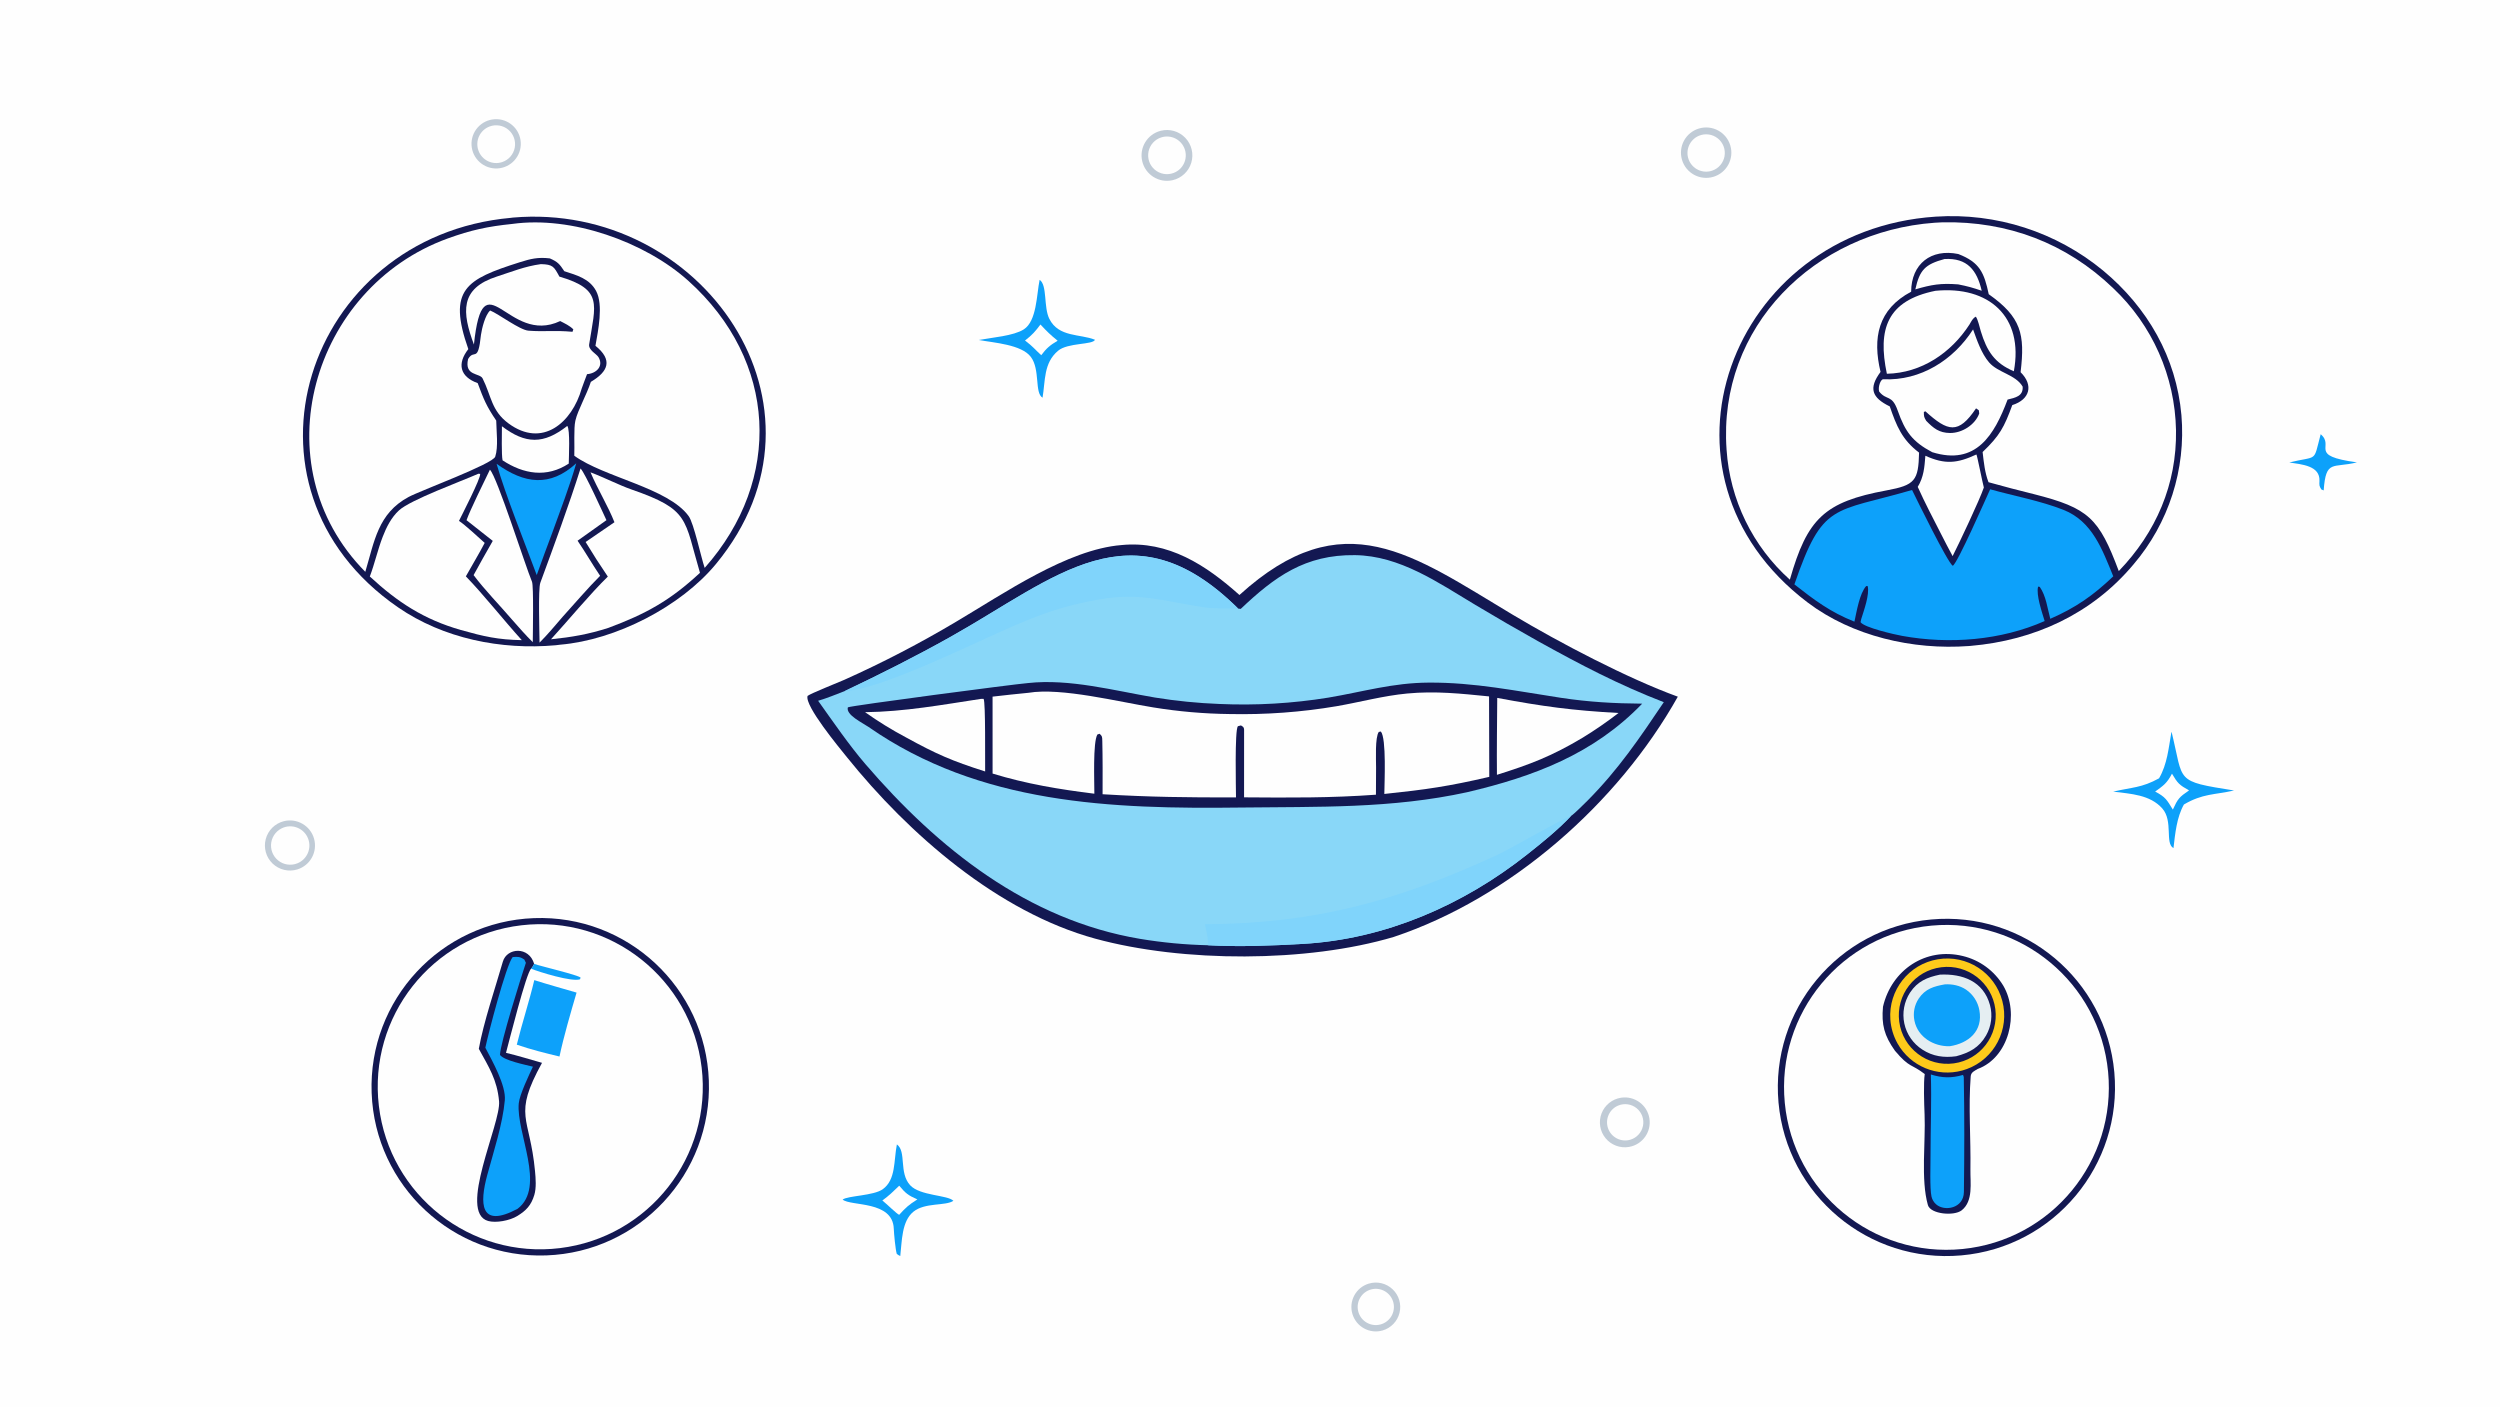
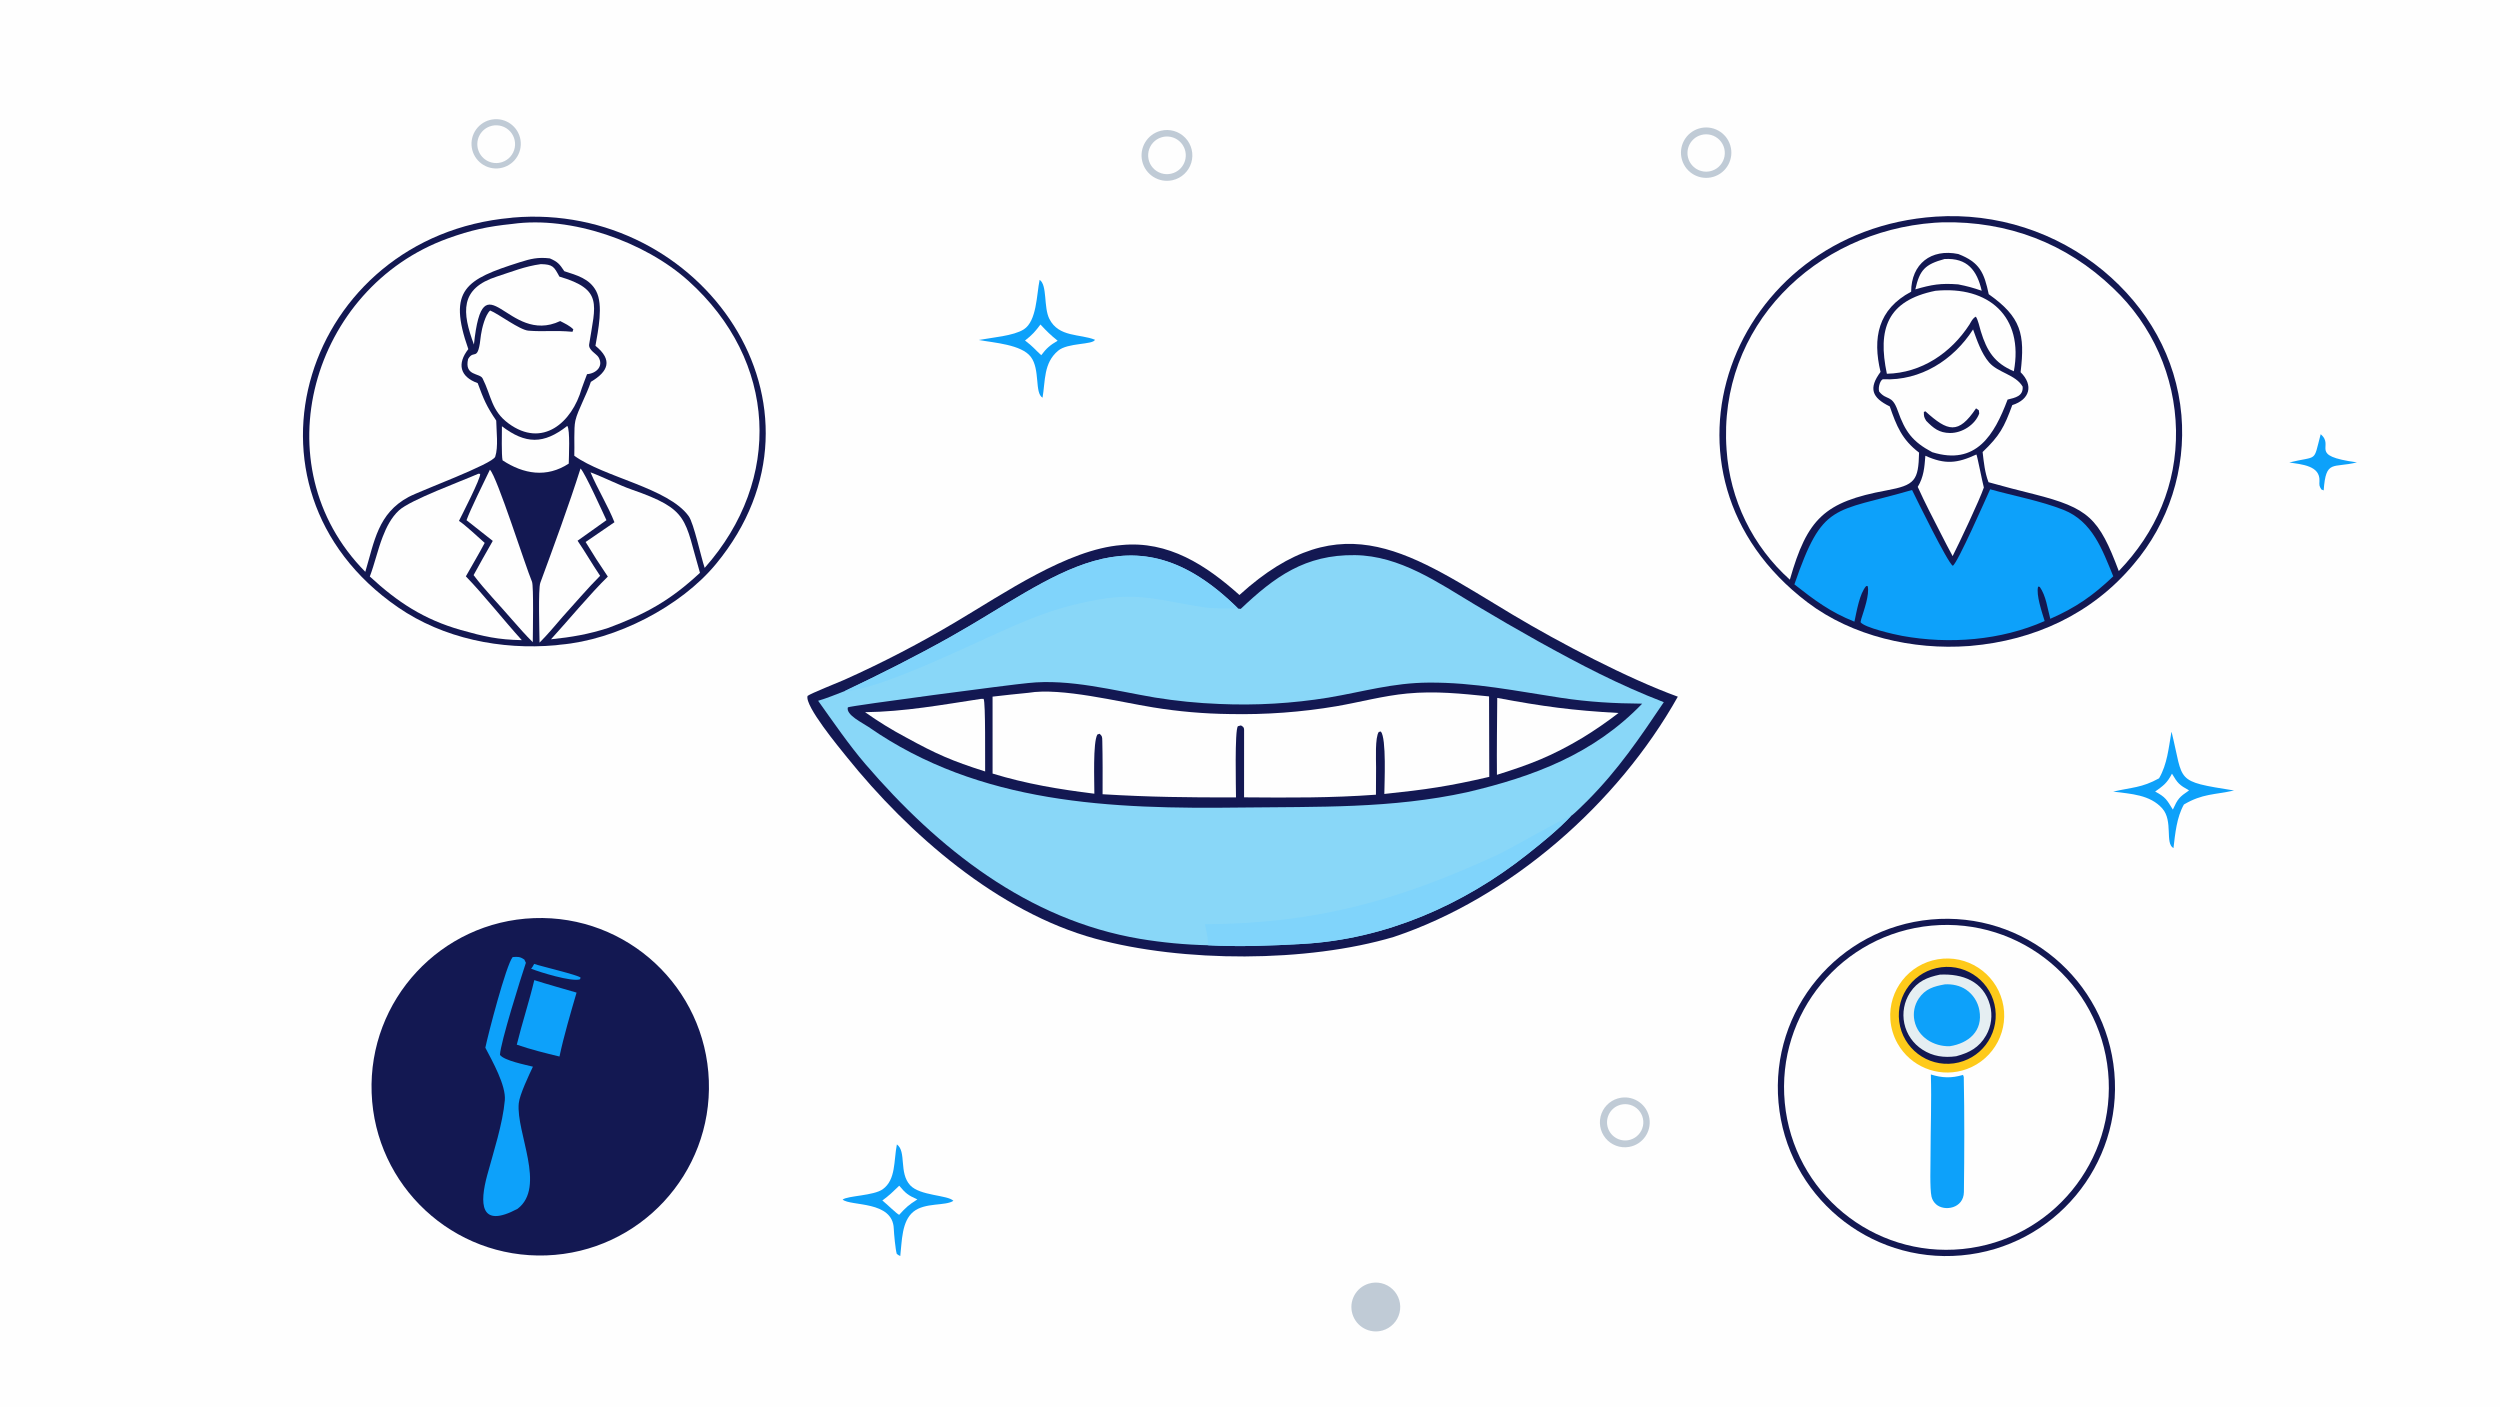
<svg xmlns="http://www.w3.org/2000/svg" version="1.1" style="display: block;" viewBox="0 0 2048 1152" width="1820" height="1024" preserveAspectRatio="none">
  <path transform="translate(0,0)" fill="rgb(254,254,254)" d="M 0 0 L 2048 0 L 2048 1152 L 0 1152 L 0 0 z" />
  <path transform="translate(0,0)" fill="rgb(19,24,82)" d="M 1015.35 487.301 C 1100.43 409.986 1157.12 454.383 1239.39 503.559 C 1277.1 526.102 1333.4 555.702 1374.47 570.58 C 1325.31 658.176 1237.36 735.395 1141.76 767.35 C 1070.78 788.471 968.898 788.388 897.169 768.754 C 817.566 746.964 744.514 683.218 693.714 620.041 C 687.472 612.277 659.007 578.017 661.56 569.95 C 664.296 567.831 686.564 559.044 691.666 556.77 C 723.215 542.634 753.916 526.677 783.615 508.98 C 822.086 486.218 874.476 449.966 918.597 446.415 C 957.13 442.556 988.128 462.975 1015.35 487.301 z" />
  <path transform="translate(0,0)" fill="rgb(137,215,248)" d="M 1014.28 498.415 L 1016.39 498.69 C 1044.26 472.293 1069.18 454.136 1110 454.657 C 1146.83 455.127 1178.09 477.138 1208.74 495.487 C 1225.67 505.626 1242.74 515.51 1259.96 525.138 C 1294.97 544.507 1325.59 560.6 1362.99 575.095 C 1343.18 604.478 1325.7 630.397 1300.42 655.795 C 1298.17 658.049 1289.31 666.852 1287.01 668.253 C 1276.57 679.39 1263.34 690.069 1251.31 699.594 C 1198.61 741.332 1134.73 769.219 1067.15 773.061 C 1041.41 774.525 1015.23 775.595 989.472 774.157 C 970.828 773.732 952.238 771.978 933.843 768.909 C 841.872 753.432 768.328 694.919 708.886 625.749 C 695.547 610.227 682.252 590.811 670.201 573.935 C 677.166 571.923 685.177 568.621 692.04 565.974 C 721.267 552.087 750.166 537.578 778.406 521.748 C 864.952 473.235 926.944 411.974 1014.28 498.415 z" />
  <path transform="translate(0,0)" fill="rgb(128,212,251)" d="M 692.04 565.974 C 721.267 552.087 750.166 537.578 778.406 521.748 C 864.952 473.235 926.944 411.974 1014.28 498.415 C 1006.46 498.378 992.885 498.418 985.713 497.324 C 953.566 492.42 934.136 485.075 900.898 490.878 C 869.924 496.285 851.034 503.517 823.351 515.702 C 795.366 528.021 719.054 565.579 692.04 565.974 z" />
  <path transform="translate(0,0)" fill="rgb(128,212,251)" d="M 987.011 756.953 C 1077.48 756.441 1144.78 737.858 1226.4 700.253 C 1238.32 694.76 1279.89 670.328 1287.01 668.253 C 1276.57 679.39 1263.34 690.069 1251.31 699.594 C 1198.61 741.332 1134.73 769.219 1067.15 773.061 C 1041.41 774.525 1015.23 775.595 989.472 774.157 C 989.878 768.368 988.265 762.646 987.011 756.953 z" />
  <path transform="translate(0,0)" fill="rgb(19,24,82)" d="M 842.24 559.415 C 876.206 555.722 912.798 565.625 946.002 571.261 C 963.535 574.107 981.227 575.875 998.976 576.555 C 1028.83 577.882 1058.74 576.136 1088.24 571.346 C 1117.05 566.472 1140.68 559.244 1170.39 559.053 C 1207.99 558.81 1241.89 565.925 1278.7 571.505 C 1301.62 574.978 1322.22 576.112 1345.28 576.305 C 1305.46 617.642 1256.35 636.002 1201.95 648.803 C 1139.94 662.402 1079.19 660.593 1017.01 661.37 C 910.43 662.701 802.603 658.792 711.601 595.434 C 706.812 592.099 692.691 585.496 694.572 579.304 C 697.278 577.907 830.324 560.376 842.24 559.415 z" />
  <path transform="translate(0,0)" fill="rgb(254,254,254)" d="M 842.513 567.402 C 869.298 562.908 916.765 574.882 944.621 579.344 C 965.324 582.732 986.253 584.556 1007.23 584.801 C 1036.62 585.431 1066 583.281 1094.98 578.377 C 1114.35 575.006 1133.33 569.817 1152.86 567.977 C 1176.06 565.791 1196.84 568.076 1219.83 570.357 L 1220.01 636.246 C 1186.94 643.967 1168.14 646.683 1134.04 650.251 C 1134.11 641.625 1135.91 604.602 1131.19 599.108 L 1129.5 599.446 C 1126.35 603.955 1127.28 621.801 1127.28 628.5 L 1127.17 650.86 C 1090.44 653.561 1055.86 653.315 1019.14 653.024 C 1019.11 635.816 1019.12 615.115 1019.16 597.631 C 1019.17 595.419 1018.03 595.037 1016.59 594.121 L 1014.05 594.784 C 1011.39 598.217 1012.5 645.35 1012.53 653.064 C 974.006 653.186 941.52 652.815 903.234 650.477 C 903.289 636.019 903.347 621.447 903.005 606.989 C 902.919 603.347 902.985 602.933 900.8 600.954 L 898.978 601.566 C 895.216 607.814 896.527 640.249 896.498 650.043 C 867.841 646.507 840.791 642.023 813.126 633.55 L 813.115 570.545 C 822.904 569.401 832.703 568.354 842.513 567.402 z" />
  <path transform="translate(0,0)" fill="rgb(254,254,254)" d="M 1226.54 571.589 C 1264.14 578.636 1287.92 581.838 1325.88 583.944 C 1316.46 591.212 1306.66 597.965 1296.52 604.174 C 1271.12 619.323 1253.78 625.948 1226.29 634.576 C 1226.07 613.794 1226.43 592.415 1226.54 571.589 z" />
  <path transform="translate(0,0)" fill="rgb(254,254,254)" d="M 803.648 572.374 L 805.761 572.372 C 807.501 575.022 806.859 623.396 807.028 631.825 C 779.863 623.216 766.859 617.489 742.162 603.915 C 730.564 597.761 719.374 590.868 708.659 583.281 C 740.738 582.917 771.978 577.207 803.648 572.374 z" />
  <path transform="translate(0,0)" fill="rgb(19,24,82)" d="M 1585.68 177.432 C 1635.37 174.127 1684.45 189.929 1722.88 221.606 C 1759.22 251.812 1782.83 292.669 1787.02 340.009 C 1790.8 384.379 1776.66 428.414 1747.74 462.282 C 1713.73 502.846 1666.52 524.488 1614.25 528.991 L 1612.84 529.099 C 1567.2 532.509 1517.39 521.16 1480.66 493.307 C 1341.99 388.144 1417.73 188.609 1585.68 177.432 z" />
  <path transform="translate(0,0)" fill="rgb(254,254,254)" d="M 1584.86 182.423 C 1587.07 182.224 1589.28 182.104 1591.5 182.063 C 1644.7 181.058 1692.6 199.055 1731.01 235.926 C 1763.19 266.234 1781.78 308.236 1782.59 352.433 C 1783.3 396.629 1766.19 436.103 1735.71 467.697 C 1719.43 424.358 1711.23 416.166 1666.37 404.752 C 1653.85 401.675 1641.39 398.4 1628.98 394.927 C 1625.95 386.999 1625.11 378.56 1624.16 370.2 C 1638.22 356.774 1641.82 349.888 1648.46 331.78 C 1662.85 327.244 1666.08 315.543 1655.27 304.835 C 1659.02 273.57 1655.71 259.725 1629.17 240.957 C 1625.41 223.347 1621.84 214.83 1604.21 208.039 C 1581.98 203.48 1565.72 216.07 1565.61 238.918 C 1538.38 253.35 1533.87 276.758 1540.54 304.59 C 1530.51 318.093 1533.47 325.731 1548.1 332.856 C 1553.6 348.757 1558.02 360.002 1572.1 370.686 C 1571.61 393.655 1568.71 397.344 1545.5 401.625 C 1494.5 411.031 1480.52 424.741 1466.25 474.761 C 1435.72 447.415 1417.11 409.204 1414.41 368.307 C 1407.14 267.372 1486.8 189.495 1584.86 182.423 z" />
  <path transform="translate(0,0)" fill="rgb(13,161,250)" d="M 1630.33 400.727 C 1649.7 406.156 1671.72 410.191 1690.36 417.56 C 1714.12 426.95 1722.24 450.22 1731.19 472.013 C 1714.73 487.745 1700.44 497.678 1679.58 506.805 C 1677.24 498.066 1676.17 488.175 1670.97 480.643 L 1669.61 480.444 C 1667.84 487.175 1672.83 501.499 1674.98 508.647 C 1639 524.543 1596.9 527.792 1558.32 520.801 C 1551.92 519.642 1527.17 514.01 1524.14 509.546 L 1524.78 506.786 C 1526.93 499.844 1531.67 486.961 1530.01 480.008 L 1528.79 479.964 C 1523.32 486.102 1521 500.694 1519.15 509.139 C 1499.43 501.324 1486.33 491.458 1469.97 478.616 C 1493.28 410.892 1501.52 420.128 1566.36 401.303 C 1570.31 409.384 1595.42 460.643 1599.7 463.394 C 1603.52 461.535 1626.74 408.544 1630.33 400.727 z" />
  <path transform="translate(0,0)" fill="rgb(254,254,254)" d="M 1616.34 269.797 C 1619.59 278.851 1623.17 289.459 1629.43 296.782 C 1636.67 305.24 1651.29 306.801 1656.96 316.647 C 1657.5 324.469 1651.01 325.692 1644.62 327.257 C 1633.78 356.089 1618.88 381.592 1582.83 370.326 C 1566.56 361.682 1560.7 353.507 1554.61 336.292 C 1549.79 322.661 1545.63 328.472 1539.39 320.663 C 1538.32 316.903 1540.61 310.506 1542.82 310.61 C 1573.33 312.054 1600.39 294.746 1616.34 269.797 z" />
  <path transform="translate(0,0)" fill="rgb(19,24,82)" d="M 1618.78 334.432 L 1621.07 336.055 L 1621.37 338.677 C 1618 347.962 1607.27 354.733 1597.43 354.623 C 1588.56 354.523 1583.92 350.759 1577.97 344.677 C 1576.08 341.541 1576.05 341.07 1576.02 337.39 L 1577.29 336.866 C 1595.72 353.575 1604.27 355.997 1618.78 334.432 z" />
  <path transform="translate(0,0)" fill="rgb(254,254,254)" d="M 1585.48 238.17 C 1629.16 233.875 1658.06 259.292 1649.74 304.063 C 1633.96 297.419 1627.61 287.534 1622.67 271.272 C 1621.62 267.808 1620.5 262.189 1618.63 259.345 C 1616.04 260.585 1614.97 263.151 1613.41 265.745 C 1598.33 289.067 1574.01 305.532 1545.72 306.105 C 1538.03 269.597 1545.78 246.211 1585.48 238.17 z" />
  <path transform="translate(0,0)" fill="rgb(254,254,254)" d="M 1619.07 372.215 C 1619.69 372.9 1624.01 395.153 1625.17 399.27 C 1621.66 409.627 1604.78 445.238 1599.59 455.464 C 1596.31 449.575 1593.05 442.985 1589.92 436.964 C 1583.46 424.335 1576.83 411.695 1571.01 398.763 C 1575.98 390.565 1576.54 382.58 1577.26 373.27 C 1593.39 380.541 1603.27 379.562 1619.07 372.215 z" />
  <path transform="translate(0,0)" fill="rgb(254,254,254)" d="M 1592.92 212.146 C 1611.71 211.06 1619.52 221.428 1623.42 238.117 C 1615.9 235.579 1611.94 234.445 1604.15 232.907 C 1589.92 231.809 1582.42 233.079 1569.04 236.998 C 1572.59 220.973 1577.09 216.489 1592.92 212.146 z" />
  <path transform="translate(0,0)" fill="rgb(19,24,82)" d="M 418.55 178.405 C 419.066 178.337 419.582 178.269 420.099 178.2 C 574.721 164.835 692.901 333.037 586.541 461.885 C 557.598 496.948 504.283 524.174 458.975 527.992 C 457.716 528.189 456.451 528.345 455.182 528.46 C 410.462 532.489 363.224 522.996 326.044 497.386 C 183.202 398.997 250.31 193.526 418.55 178.405 z" />
  <path transform="translate(0,0)" fill="rgb(254,254,254)" d="M 419.666 183.4 C 467.942 176.657 528.234 197.896 563.937 230.023 C 636.705 295.505 641.533 392.643 577.269 465.112 C 574.264 456.312 568.391 428.581 564.172 422.731 C 547.472 399.577 494.814 390.945 470.46 373.252 C 470.799 365.669 469.919 350.855 471.299 344.775 L 471.468 344.054 C 473.276 336.142 480.617 323.226 484.021 312.742 C 498.355 304.255 502.193 294.874 487.79 283.208 C 489.952 270.864 494.4 249.801 488.374 238.385 C 482.952 228.113 472.377 225.398 462.275 222.112 C 458.302 216.123 456.959 214.484 450.423 211.623 C 440.674 210.494 434.86 211.901 425.666 214.819 C 381.753 228.752 366.433 237.006 383.644 285.917 C 374.325 297.874 376.625 308.472 391.331 313.795 C 396.275 327.195 398.549 332.712 406.506 344.44 C 406.642 353.014 408.346 366.06 405.691 374.019 C 403.687 380.023 344.471 401.766 334.681 407.044 C 309.561 420.587 306.757 443.278 299.256 468.328 C 212.919 381.012 255.647 235.497 366.841 195.285 C 385.879 188.401 399.503 185.469 419.666 183.4 z" />
  <path transform="translate(0,0)" fill="rgb(254,254,254)" d="M 443.075 216.325 C 452.908 216.535 453.875 218.379 458.228 226.52 C 494.237 237.086 487.785 249.132 482.637 282.021 C 481.903 286.711 488.63 289.745 490.285 292.534 C 494.7 299.974 488.421 305.869 480.903 306.452 C 480.295 308.159 476.91 316.881 476.551 318.147 C 468.586 346.199 444.3 367.244 416.572 346.787 C 402.41 336.339 402.612 324.349 395.345 309.924 C 393.023 305.314 380.208 308.131 383.471 294.027 C 388.608 285.316 391.532 297.971 394.017 274.181 C 394.74 268.967 397.526 257.738 401.543 254.302 C 408.574 257.151 425.701 270.258 432.933 270.826 C 445.921 271.847 454.566 270.372 468.981 271.742 L 469.67 269.741 C 466.684 266.715 462.69 264.922 458.905 262.949 C 415.805 283.369 395.962 209.657 388.234 282.182 C 378.465 255.842 376.466 236.275 407.107 226.457 C 419.383 222.523 429.893 218.112 443.075 216.325 z" />
  <path transform="translate(0,0)" fill="rgb(254,254,254)" d="M 391.897 387.983 L 393.348 388.115 C 393.976 391.555 378.426 421.662 375.994 426.62 C 380.68 429.586 392.633 440.666 397.06 444.63 C 392.54 453.346 386.522 463.251 381.634 472.033 C 396.007 486.826 412.861 508.194 427.464 524.28 C 407.937 523.915 396.365 521.3 377.5 515.959 C 347.268 507.327 325.668 493.182 302.952 472.155 C 306.956 461.566 309.382 450.371 313.466 439.752 C 316.526 431.794 320.523 423.815 326.878 417.969 C 336.219 409.377 377.978 394.137 391.897 387.983 z" />
  <path transform="translate(0,0)" fill="rgb(254,254,254)" d="M 483.73 386.826 C 493.966 390.611 507.526 397.493 517.321 400.886 C 565.262 417.492 560.328 424.832 573.417 469.136 C 548.931 491.899 529.103 502.796 498.403 514.226 C 482.233 519.447 468.144 521.874 451.369 523.577 C 465.353 508.26 483.668 486.107 497.935 472.232 C 491.607 462.956 485.538 453.505 479.735 443.89 L 503.349 427.711 C 498.309 414.843 489.535 400.492 483.73 386.826 z" />
  <path transform="translate(0,0)" fill="rgb(254,254,254)" d="M 401.331 384.672 C 407.246 390.464 430.203 463.115 435.807 476.429 C 437.256 479.872 436.501 518.807 436.448 525.938 C 430.701 520.36 425 513.708 419.634 507.682 C 409.416 495.708 397.322 483.471 387.967 471.017 C 393.102 461.62 398.339 452.279 403.678 442.996 L 382.179 426.05 C 385.086 417.723 396.94 393.784 401.331 384.672 z" />
  <path transform="translate(0,0)" fill="rgb(254,254,254)" d="M 475.574 383.665 C 479.306 387.473 493.727 419.478 496.793 426.021 L 473.144 442.853 C 479.266 451.75 485.221 462.17 491.619 471.589 C 482.055 481.085 470.105 495.05 460.803 505.287 C 454.727 512.359 448.584 519.739 442.001 526.31 C 441.909 518.102 440.797 482.281 442.63 477.298 C 453.42 447.964 466.216 413.364 475.574 383.665 z" />
-   <path transform="translate(0,0)" fill="rgb(13,161,250)" d="M 406.807 379.859 C 429.623 396.272 450.531 399.122 472.055 379.447 C 466.796 397.707 458.941 418.374 452.447 436.245 C 448.044 447.623 443.881 459.499 439.69 470.988 C 430.071 445.036 414.024 405.203 406.807 379.859 z" />
  <path transform="translate(0,0)" fill="rgb(254,254,254)" d="M 464.708 348.833 C 467.162 351.677 465.99 374.395 465.92 379.697 C 447.842 391.527 428.932 388.341 411.707 377.02 C 410.74 372.763 411.152 354.51 411.173 349.091 C 430.523 363.797 445.322 364.075 464.708 348.833 z" />
  <path transform="translate(0,0)" fill="rgb(19,24,82)" d="M 437.427 751.944 C 513.732 749.106 577.88 808.682 580.681 884.989 C 583.482 961.295 523.873 1025.41 447.566 1028.18 C 371.311 1030.94 307.246 971.381 304.447 895.127 C 301.649 818.874 361.175 754.78 437.427 751.944 z" />
-   <path transform="translate(0,0)" fill="rgb(254,254,254)" d="M 427.168 757.805 C 500.071 749.305 566.102 801.408 574.791 874.288 C 583.481 947.168 531.551 1013.33 458.693 1022.21 C 385.567 1031.13 319.102 978.963 310.381 905.813 C 301.659 832.664 353.996 766.335 427.168 757.805 z" />
  <path transform="translate(0,0)" fill="rgb(19,24,82)" d="M 392.243 858.987 C 396.156 837.144 405.663 809.367 411.926 787.606 C 415.251 776.052 433.362 774.838 437.583 789.447 C 436.714 790.989 436.262 792.06 435.074 793.36 C 431.067 796.801 417.075 852.809 414.512 862.27 C 423.87 864.479 434.659 867.814 444.021 870.46 C 419.837 914.472 434.051 913.605 438.29 959.211 C 438.847 965.193 439.475 972.869 437.688 978.734 C 435.125 987.145 431.089 991.41 423.84 995.868 C 417.498 999.769 406.24 1001.76 399.9 999.992 C 374.715 992.976 410.457 920.1 408.838 901.977 C 407.252 884.224 400.515 874.093 392.243 858.987 z" />
  <path transform="translate(0,0)" fill="rgb(13,161,250)" d="M 419.965 783.858 C 424.184 783.448 426.035 783.51 429.518 785.843 C 429.875 786.586 430.305 787.483 430.81 788.535 C 426.806 800.425 409.9 854.254 409.571 863.938 C 412.896 868.596 430.258 871.999 436.573 873.613 C 433.382 880.38 425.658 896.507 424.97 903.622 C 422.651 927.58 447.57 972.017 424.023 989.992 C 392.726 1006.72 392.952 985.243 399.148 962.367 C 404.369 943.092 411.795 920.62 413.55 901.106 C 414.632 889.067 403.327 869.037 397.59 858.076 C 399.823 847.198 414.583 790.341 419.965 783.858 z" />
  <path transform="translate(0,0)" fill="rgb(13,161,250)" d="M 437.687 802.723 C 448.774 806.265 461.084 809.627 472.328 812.94 C 467.604 829.108 461.749 849.02 458.328 865.291 C 446.275 862.38 435.111 859.635 423.354 855.589 C 427.703 837.832 433.494 820.431 437.687 802.723 z" />
  <path transform="translate(0,0)" fill="rgb(13,161,250)" d="M 437.583 789.447 C 444.253 791.675 472.808 798.31 475.616 800.633 L 475.166 802.038 C 468.58 804.422 441.577 796.038 435.074 793.36 C 436.262 792.06 436.714 790.989 437.583 789.447 z" />
  <path transform="translate(0,0)" fill="rgb(19,24,82)" d="M 1581.98 753.061 C 1658.01 746.137 1725.24 802.214 1732.06 878.253 C 1738.89 954.293 1682.72 1021.45 1606.67 1028.17 C 1530.76 1034.89 1463.76 978.848 1456.95 902.948 C 1450.14 827.047 1506.09 759.972 1581.98 753.061 z" />
  <path transform="translate(0,0)" fill="rgb(254,254,254)" d="M 1582.3 758.082 C 1655.28 751.348 1719.96 804.905 1726.96 877.86 C 1733.95 950.815 1680.62 1015.69 1607.69 1022.94 C 1534.4 1030.23 1469.13 976.576 1462.1 903.253 C 1455.07 829.93 1508.95 764.851 1582.3 758.082 z" />
-   <path transform="translate(0,0)" fill="rgb(19,24,82)" d="M 1542.55 824.486 C 1549.52 794.369 1577.6 775.487 1607.98 782.985 C 1621.75 786.31 1633.62 794.984 1640.98 807.088 C 1654.66 830.052 1645.6 866.181 1620.1 875.492 C 1617.55 877.091 1614.68 878.085 1614.41 881.503 C 1612.45 906.596 1614.59 932.668 1614.17 957.844 C 1613.99 968.847 1616.65 983.675 1607 991.262 C 1600.77 996.164 1581.46 994.387 1579.34 986.974 C 1573.39 966.193 1577.55 934.751 1576.62 912.848 C 1576.22 903.623 1575.69 886.411 1576.75 879.655 C 1565.57 871.016 1564.5 875 1552.32 860.54 C 1543.62 848.233 1541.19 839.274 1542.55 824.486 z" />
  <path transform="translate(0,0)" fill="rgb(254,202,26)" d="M 1548.58 835.044 C 1546.86 811.01 1563.71 789.614 1587.47 785.649 C 1611.24 781.684 1634.12 796.453 1640.29 819.744 C 1646.47 843.034 1633.91 867.198 1611.3 875.526 C 1610.01 876 1608.71 876.417 1607.38 876.776 C 1586.81 882.356 1565.07 873.299 1554.55 854.762 C 1551.12 848.716 1549.08 841.979 1548.58 835.044 z" />
  <path transform="translate(0,0)" fill="rgb(19,24,82)" d="M 1590.33 792.174 C 1611.98 789.491 1631.74 804.785 1634.57 826.419 C 1637.4 848.053 1622.24 867.918 1600.63 870.897 C 1578.8 873.904 1558.7 858.566 1555.85 836.722 C 1552.99 814.877 1568.46 794.883 1590.33 792.174 z" />
  <path transform="translate(0,0)" fill="rgb(229,238,242)" d="M 1589.2 798.224 C 1607.66 797.319 1624.88 803.596 1630.2 823.185 C 1632.47 831.574 1631.31 840.523 1626.98 848.057 C 1621.23 858.08 1613.15 862.215 1602.5 865.072 C 1592.6 866.429 1583.44 865.216 1574.92 859.691 C 1567.27 854.82 1561.9 847.081 1560.01 838.21 C 1558.18 829.518 1559.86 820.456 1564.67 812.992 C 1570.83 803.635 1578.77 800.393 1589.2 798.224 z" />
  <path transform="translate(0,0)" fill="rgb(13,161,250)" d="M 1593.17 806.204 C 1599.19 805.807 1605.58 807.125 1610.63 810.537 C 1616.38 814.488 1620.3 820.585 1621.51 827.456 C 1624.59 844.283 1612.81 854.436 1597.28 856.857 C 1584.11 857.224 1571 849.413 1568.3 835.91 C 1567.02 829.675 1568.27 823.189 1571.78 817.875 C 1577.19 809.791 1584.21 807.814 1593.17 806.204 z" />
  <path transform="translate(0,0)" fill="rgb(13,161,250)" d="M 1608.11 880.358 C 1608.2 880.578 1608.71 881.798 1608.72 881.992 C 1609.33 913.369 1609.23 944.851 1608.83 976.248 C 1608.67 989.711 1592.95 992.413 1586.1 986.377 C 1584.2 984.71 1582.87 982.492 1582.29 980.031 C 1580.81 973.553 1581.49 953.291 1581.49 946.1 C 1581.51 924.147 1582.41 901.947 1581.76 879.992 C 1591.1 882.904 1598.6 883.134 1608.11 880.358 z" />
  <path transform="translate(0,0)" fill="rgb(13,161,250)" d="M 851.658 229.188 C 858.071 233.432 854.807 251.484 859.596 261.099 C 867.228 276.423 884.895 273.331 896.986 278.261 C 895.412 282.522 874.704 280.516 866.725 287.301 C 854.853 297.394 856.445 311.478 854.053 325.711 C 847.402 321.865 852.243 302.632 844.47 292.317 C 836.81 282.153 814.424 280.776 801.839 278.449 C 812.455 276.46 830.368 275.117 838.706 269.75 C 849.379 262.879 849.126 241.427 851.658 229.188 z" />
  <path transform="translate(0,0)" fill="rgb(254,254,254)" d="M 852.336 265.776 C 857.655 271.476 860.361 274.158 866.41 279.046 C 860.076 282.799 857.396 285.085 852.967 290.918 C 847.168 285.578 846.622 284.182 839.692 278.875 C 845.317 274.579 848.163 271.401 852.336 265.776 z" />
  <path transform="translate(0,0)" fill="rgb(13,161,250)" d="M 1778.83 599.519 C 1778.91 599.622 1778.99 599.725 1779.06 599.827 C 1789.11 640.779 1781.09 639.607 1830.15 647.419 C 1814.01 651.041 1804.45 649.846 1789.07 658.882 C 1783.12 669.376 1781.9 682.845 1780.51 694.612 C 1773.32 690.764 1780.44 672.386 1771.36 662.138 C 1761.31 650.791 1745.43 650.176 1731.15 648.342 C 1746.24 644.777 1754.53 645.322 1768.69 637.444 C 1775.4 625.968 1776.52 612.682 1778.83 599.519 z" />
  <path transform="translate(0,0)" fill="rgb(254,254,254)" d="M 1779.28 633.641 C 1783.95 641.561 1785.26 642.851 1793.28 647.347 C 1785.18 652.835 1784.07 654.156 1780 663.052 C 1775.03 654.985 1774.01 652.771 1765.5 648.302 C 1772.56 643.227 1775.27 641.269 1779.28 633.641 z" />
  <path transform="translate(0,0)" fill="rgb(13,161,250)" d="M 734.729 937.267 C 742.786 943.126 736.165 960.504 745.627 970.738 C 753.706 979.475 776.455 978.639 781.014 983.47 C 774.519 987.868 757.783 984.629 748.219 992.428 C 738.614 1000.26 738.906 1016.43 737.504 1028.68 C 736.333 1028.24 735.719 1027.72 734.675 1027.02 C 733.589 1023.88 732.327 1010.25 732.184 1006.31 C 731.345 983.149 697.122 988.091 690.284 982.46 C 694.488 979.222 715.707 979.365 723.184 973.957 C 734.034 966.108 732.073 950.62 734.729 937.267 z" />
  <path transform="translate(0,0)" fill="rgb(254,254,254)" d="M 736.636 971.093 C 741.923 977.393 743.985 978.991 751.508 982.328 C 744.654 986.538 741.889 989.117 736.62 994.91 C 735.204 994.723 725.855 985.518 722.827 983.217 C 728.547 978.973 731.559 976.036 736.636 971.093 z" />
  <path transform="translate(0,0)" fill="rgb(192,203,214)" d="M 950.911 107.1 C 958.177 105.279 965.861 107.503 971.031 112.924 C 976.201 118.345 978.058 126.126 975.895 133.297 C 973.732 140.469 967.881 145.924 960.576 147.582 C 949.456 150.105 938.376 143.211 935.728 132.12 C 933.08 121.029 939.851 109.872 950.911 107.1 z" />
  <path transform="translate(0,0)" fill="rgb(254,254,254)" d="M 951.472 112.482 C 959.422 110.054 967.865 114.366 970.558 122.23 C 973.252 130.093 969.225 138.676 961.457 141.632 C 956.194 143.634 950.259 142.608 945.974 138.955 C 941.689 135.302 939.737 129.603 940.882 124.09 C 942.027 118.577 946.087 114.127 951.472 112.482 z" />
  <path transform="translate(0,0)" fill="rgb(192,203,214)" d="M 1391.78 105.253 C 1402.71 101.993 1414.22 108.213 1417.47 119.144 C 1420.73 130.076 1414.5 141.575 1403.57 144.824 C 1392.64 148.071 1381.15 141.85 1377.9 130.927 C 1374.65 120.004 1380.86 108.512 1391.78 105.253 z" />
  <path transform="translate(0,0)" fill="rgb(254,254,254)" d="M 1391.79 111.181 C 1396.93 109.034 1402.84 109.858 1407.2 113.33 C 1411.56 116.802 1413.69 122.373 1412.75 127.869 C 1411.81 133.365 1407.96 137.915 1402.69 139.745 C 1394.88 142.456 1386.33 138.474 1383.39 130.752 C 1380.44 123.031 1384.16 114.364 1391.79 111.181 z" />
-   <path transform="translate(0,0)" fill="rgb(192,203,214)" d="M 232.435 672.578 C 243.233 669.813 254.263 676.173 257.279 686.903 C 260.295 697.634 254.194 708.809 243.537 712.075 C 236.419 714.256 228.678 712.41 223.309 707.252 C 217.941 702.094 215.787 694.433 217.682 687.233 C 219.577 680.034 225.223 674.425 232.435 672.578 z" />
  <path transform="translate(0,0)" fill="rgb(254,254,254)" d="M 232.449 677.681 C 240.525 674.798 249.421 678.919 252.444 686.943 C 255.467 694.968 251.5 703.934 243.53 707.096 C 238.249 709.19 232.249 708.272 227.836 704.695 C 223.423 701.118 221.284 695.438 222.24 689.839 C 223.196 684.239 227.099 679.591 232.449 677.681 z" />
  <path transform="translate(0,0)" fill="rgb(192,203,214)" d="M 1328 899.03 C 1339.06 897.363 1349.4 904.902 1351.19 915.939 C 1352.99 926.977 1345.57 937.404 1334.55 939.326 C 1327.31 940.59 1319.95 937.864 1315.28 932.19 C 1310.61 926.515 1309.35 918.768 1311.98 911.906 C 1314.62 905.044 1320.73 900.126 1328 899.03 z" />
  <path transform="translate(0,0)" fill="rgb(254,254,254)" d="M 1325.65 905.439 C 1330.73 903.329 1336.55 904.195 1340.8 907.69 C 1345.04 911.185 1347.01 916.738 1345.92 922.127 C 1344.82 927.515 1340.84 931.86 1335.57 933.422 C 1327.99 935.666 1319.98 931.587 1317.34 924.137 C 1314.7 916.687 1318.35 908.472 1325.65 905.439 z" />
  <path transform="translate(0,0)" fill="rgb(192,203,214)" d="M 405.199 97.639 C 416.366 96.947 425.967 105.468 426.607 116.639 C 427.247 127.809 418.682 137.37 407.508 137.958 C 396.408 138.542 386.924 130.045 386.288 118.948 C 385.652 107.851 394.105 98.327 405.199 97.639 z" />
  <path transform="translate(0,0)" fill="rgb(254,254,254)" d="M 401.099 103.583 C 406.328 101.639 412.2 102.663 416.463 106.263 C 420.726 109.862 422.72 115.479 421.68 120.961 C 420.64 126.443 416.728 130.939 411.443 132.728 C 403.437 135.436 394.739 131.216 391.913 123.251 C 389.086 115.287 393.177 106.528 401.099 103.583 z" />
  <path transform="translate(0,0)" fill="rgb(192,203,214)" d="M 1121.16 1051.32 C 1128.03 1049.19 1135.52 1050.92 1140.76 1055.85 C 1146.01 1060.77 1148.2 1068.14 1146.51 1075.13 C 1144.82 1082.12 1139.5 1087.67 1132.59 1089.66 C 1122.04 1092.68 1111.03 1086.65 1107.9 1076.14 C 1104.76 1065.63 1110.68 1054.56 1121.16 1051.32 z" />
-   <path transform="translate(0,0)" fill="rgb(254,254,254)" d="M 1121.94 1056.45 C 1129.63 1053.63 1138.16 1057.57 1140.99 1065.27 C 1143.82 1072.96 1139.87 1081.49 1132.18 1084.32 C 1124.48 1087.15 1115.95 1083.2 1113.12 1075.51 C 1110.29 1067.81 1114.24 1059.28 1121.94 1056.45 z" />
  <path transform="translate(0,0)" fill="rgb(13,161,250)" d="M 1901.11 355.622 C 1913.06 365.765 1890.06 373.114 1930.79 378.682 C 1911.1 383.67 1905.38 375.962 1903.56 401.641 L 1901.64 400.846 C 1899.81 397.877 1899.95 397.393 1900.1 393.918 C 1900.66 381.361 1885.69 380.387 1875.39 378.75 C 1899.11 373.005 1894.91 379.044 1900.91 356.375 L 1901.11 355.622 z" />
</svg>